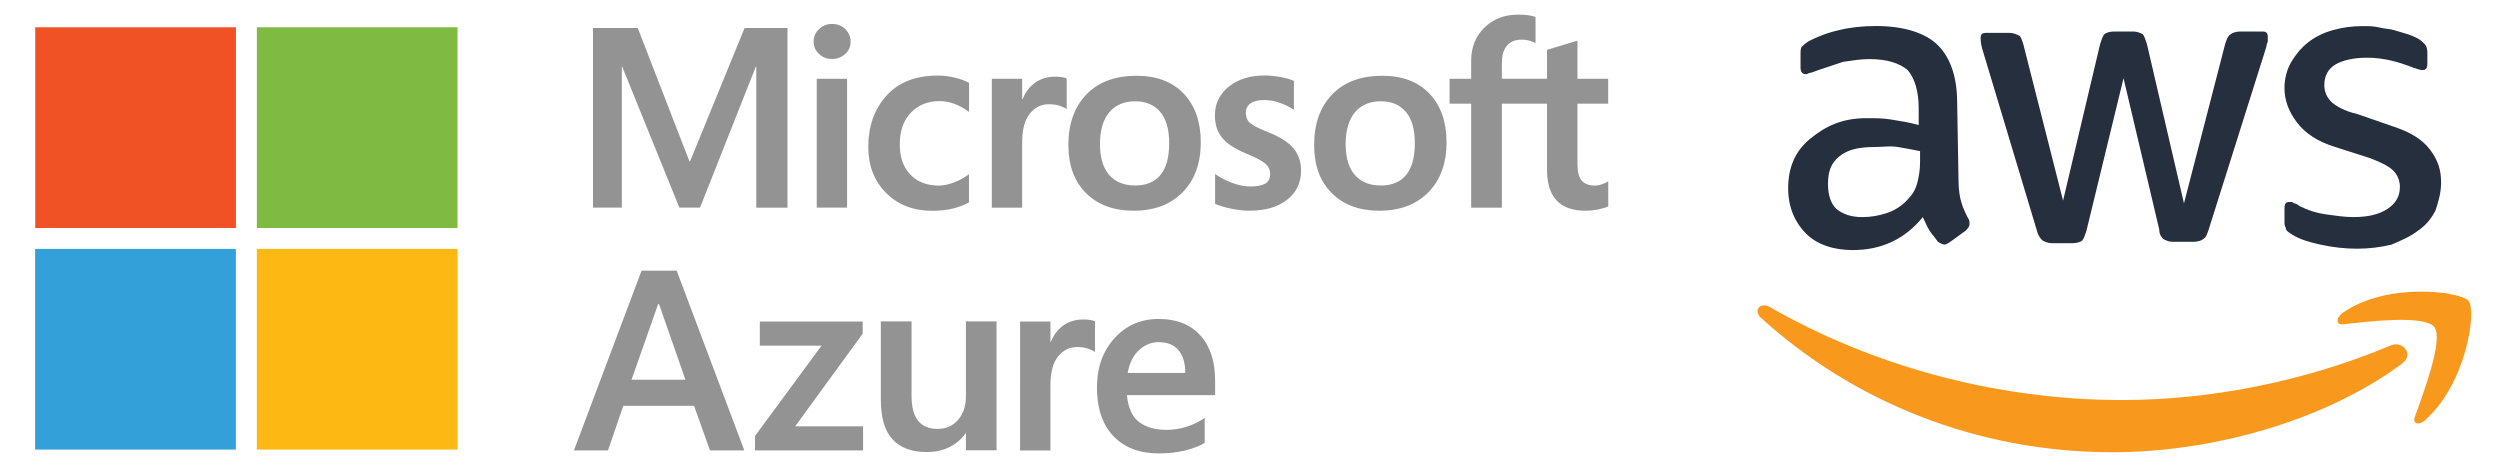
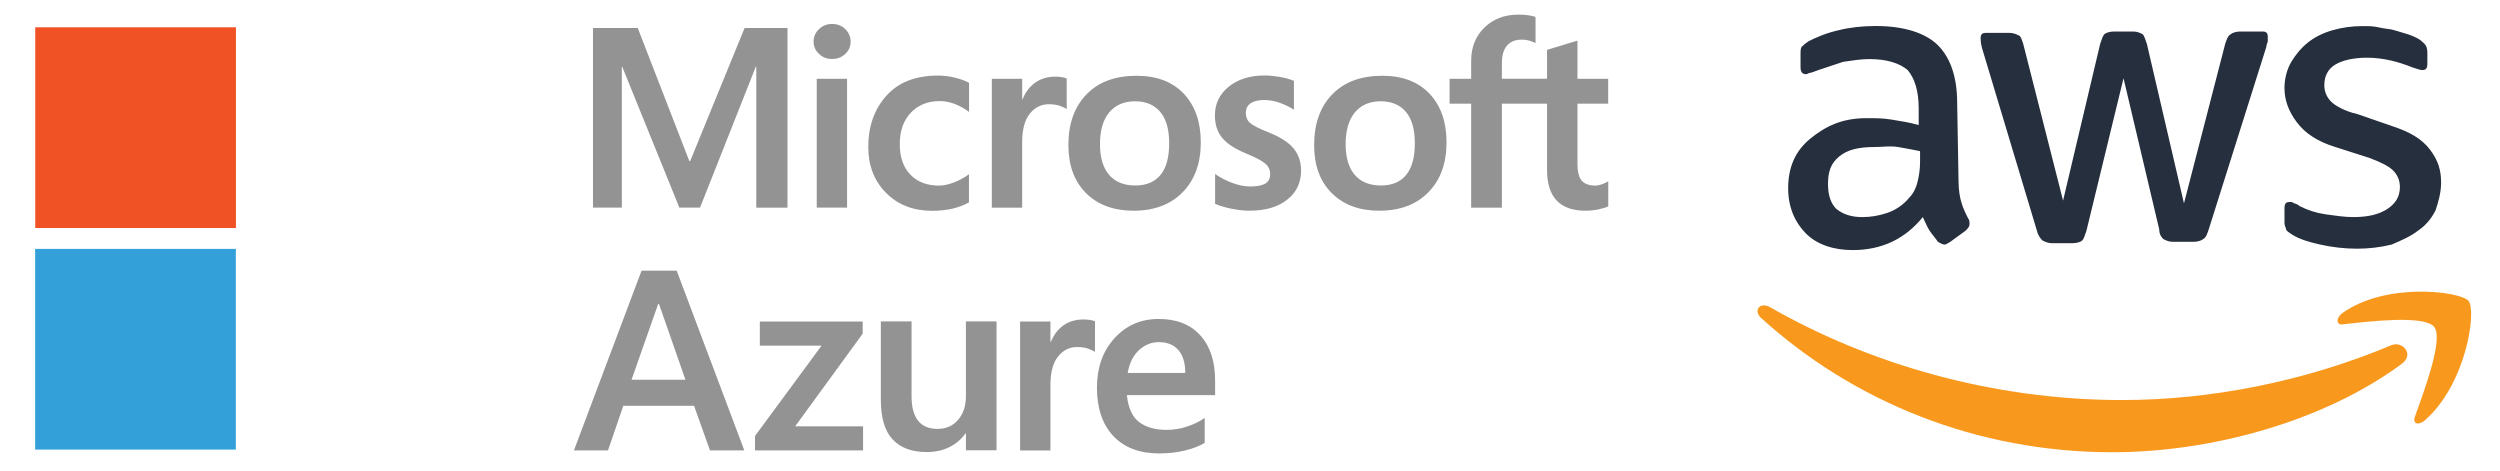
<svg xmlns="http://www.w3.org/2000/svg" version="1.1" id="Layer_1" x="0px" y="0px" viewBox="0 0 254.73 48" style="enable-background:new 0 0 254.73 48;" xml:space="preserve">
  <style type="text/css">
	.st0{fill:#262F3E;}
	.st1{fill-rule:evenodd;clip-rule:evenodd;fill:#F8991D;}
	.st2{fill:#939393;}
	.st3{fill:#F05225;}
	.st4{fill:#7FBB42;}
	.st5{fill:#33A0DA;}
	.st6{fill:#FDB813;}
</style>
  <g>
    <g>
      <path class="st0" d="M199.56,18.48c0,0.84,0.14,1.68,0.28,2.1c0.14,0.56,0.42,1.12,0.7,1.68c0.14,0.14,0.14,0.42,0.14,0.56    c0,0.28-0.14,0.42-0.42,0.7l-1.54,1.12c-0.28,0.14-0.42,0.28-0.56,0.28c-0.28,0-0.42-0.14-0.7-0.28c-0.28-0.42-0.56-0.7-0.84-1.12    s-0.42-0.84-0.7-1.4c-1.82,2.24-4.2,3.36-7.14,3.36c-1.96,0-3.64-0.56-4.76-1.68c-1.12-1.12-1.82-2.66-1.82-4.62    c0-2.1,0.7-3.78,2.24-5.04c1.54-1.26,3.22-2.1,5.74-2.1c0.84,0,1.68,0,2.52,0.14s1.82,0.28,2.8,0.56v-1.68    c0-1.82-0.42-3.08-1.12-3.92c-0.84-0.7-2.1-1.12-3.92-1.12c-0.84,0-1.68,0.14-2.66,0.28c-0.84,0.28-1.68,0.56-2.52,0.84    c-0.42,0.14-0.7,0.28-0.84,0.28c-0.14,0-0.28,0.14-0.42,0.14c-0.42,0-0.56-0.28-0.56-0.7V5.59c0-0.42,0-0.7,0.14-0.84    c0.14-0.14,0.28-0.28,0.7-0.56c0.84-0.42,1.82-0.84,3.08-1.12c1.12-0.28,2.38-0.42,3.78-0.42c2.8,0,5.04,0.7,6.3,1.96    s1.96,3.22,1.96,5.88L199.56,18.48L199.56,18.48z M189.76,22.12c0.84,0,1.68-0.14,2.52-0.42c0.84-0.28,1.68-0.84,2.24-1.54    c0.42-0.42,0.7-0.98,0.84-1.54c0.14-0.56,0.28-1.26,0.28-2.1v-1.12c-0.7-0.14-1.4-0.28-2.24-0.42s-1.54,0-2.38,0    c-1.68,0-2.8,0.28-3.64,0.98s-1.12,1.54-1.12,2.8c0,1.12,0.28,1.96,0.84,2.52C187.8,21.84,188.64,22.12,189.76,22.12z     M209.09,24.78c-0.42,0-0.7-0.14-0.98-0.28c-0.14-0.14-0.42-0.42-0.56-0.98l-5.6-18.63c-0.14-0.56-0.14-0.84-0.14-0.98    c0-0.42,0.14-0.56,0.56-0.56h2.38c0.42,0,0.7,0.14,0.98,0.28c0.14,0,0.28,0.42,0.42,0.84l4.06,15.97l3.78-15.97    c0.14-0.42,0.28-0.84,0.42-0.98c0.14-0.14,0.56-0.28,0.98-0.28h1.96c0.42,0,0.7,0.14,0.98,0.28c0.14,0.14,0.28,0.56,0.42,0.98    l3.78,16.25l4.2-16.25c0.14-0.42,0.28-0.84,0.56-0.98c0.14-0.14,0.56-0.28,0.98-0.28h2.24c0.42,0,0.56,0.14,0.56,0.56    c0,0.14,0,0.28,0,0.42s-0.14,0.28-0.14,0.56l-5.88,18.63c-0.14,0.42-0.28,0.84-0.56,0.98c-0.14,0.14-0.56,0.28-0.98,0.28h-2.1    c-0.42,0-0.7-0.14-0.98-0.28c-0.14-0.14-0.42-0.42-0.42-0.98l-3.64-15.41l-3.78,15.55c-0.14,0.42-0.28,0.84-0.42,0.98    s-0.56,0.28-0.98,0.28H209.09z M240.19,25.34c-1.26,0-2.52-0.14-3.78-0.42c-1.26-0.28-2.1-0.56-2.8-0.98    c-0.42-0.28-0.7-0.42-0.7-0.7c-0.14-0.28-0.14-0.42-0.14-0.7v-1.26c0-0.56,0.14-0.7,0.56-0.7c0.14,0,0.28,0,0.42,0.14    c0.14,0,0.42,0.14,0.56,0.28c0.84,0.42,1.68,0.7,2.66,0.84c0.98,0.14,1.96,0.28,2.8,0.28c1.54,0,2.66-0.28,3.5-0.84    c0.84-0.56,1.26-1.26,1.26-2.24c0-0.7-0.28-1.26-0.7-1.68c-0.42-0.42-1.26-0.84-2.38-1.26l-3.5-1.12    c-1.82-0.56-3.08-1.4-3.92-2.52c-0.84-1.12-1.26-2.24-1.26-3.5c0-0.98,0.28-1.96,0.7-2.66c0.42-0.7,0.98-1.4,1.68-1.96    s1.54-0.98,2.52-1.26c0.98-0.28,1.96-0.42,3.08-0.42c0.56,0,1.12,0,1.68,0.14c0.56,0.14,1.12,0.14,1.54,0.28    c0.42,0.14,0.98,0.28,1.4,0.42c0.42,0.14,0.7,0.28,0.98,0.42s0.56,0.42,0.7,0.56c0.14,0.14,0.28,0.42,0.28,0.84v1.12    c0,0.56-0.14,0.7-0.56,0.7c-0.14,0-0.56-0.14-0.98-0.28c-1.4-0.56-2.94-0.98-4.62-0.98c-1.4,0-2.52,0.28-3.22,0.7    s-1.12,1.12-1.12,2.1c0,0.7,0.28,1.26,0.7,1.68c0.42,0.42,1.4,0.98,2.66,1.26l3.64,1.26c1.68,0.56,2.94,1.26,3.78,2.38    c0.84,1.12,1.12,2.1,1.12,3.36c0,0.98-0.28,1.96-0.56,2.8c-0.42,0.84-0.98,1.54-1.82,2.1c-0.7,0.56-1.68,0.98-2.66,1.4    C242.57,25.2,241.31,25.34,240.19,25.34z" />
      <g>
        <path class="st1" d="M244.67,37.11c-7.98,5.88-19.47,8.97-29.42,8.97c-13.87,0-26.47-5.18-35.86-13.73     c-0.7-0.7-0.14-1.54,0.84-1.12c10.23,5.88,22.83,9.53,36,9.53c8.82,0,18.49-1.82,27.46-5.6     C244.81,34.73,246.07,36.13,244.67,37.11z" />
        <path class="st1" d="M248.03,33.32c-0.98-1.26-6.72-0.56-9.25-0.28c-0.7,0.14-0.84-0.56-0.14-1.12     c4.48-3.22,12.05-2.24,12.89-1.26c0.84,1.12-0.28,8.54-4.48,12.19c-0.7,0.56-1.26,0.28-0.98-0.42     C246.91,40.05,249.01,34.59,248.03,33.32z" />
      </g>
    </g>
    <g>
      <g>
        <path class="st2" d="M67.06,30.98l-2.71,7.71h5.49l-2.69-7.71H67.06z M68.95,27.58l6.89,18.31h-3.5l-1.62-4.54h-7.21l-1.56,4.54     h-3.47l6.89-18.31H68.95z" />
        <polygon class="st2" points="77.42,32.76 87.9,32.76 87.9,34 81.02,43.44 87.94,43.44 87.94,45.89 76.93,45.89 76.93,44.42      83.71,35.22 77.42,35.22    " />
        <path class="st2" d="M101.54,32.76v13.12h-3.12v-1.72h-0.05c-0.41,0.6-0.96,1.06-1.64,1.4c-0.69,0.34-1.45,0.5-2.31,0.5     c-1.52,0-2.68-0.43-3.48-1.3c-0.8-0.86-1.19-2.21-1.19-4.03v-7.98h3.13v7.61c0,1.11,0.22,1.94,0.66,2.5     c0.44,0.56,1.1,0.84,1.98,0.84c0.88,0,1.58-0.31,2.11-0.93c0.53-0.62,0.79-1.42,0.79-2.42v-7.6H101.54z" />
        <path class="st2" d="M110.41,32.55c0.25,0,0.47,0.02,0.66,0.05c0.19,0.03,0.36,0.08,0.5,0.13v3.13c-0.16-0.12-0.4-0.23-0.71-0.34     c-0.31-0.11-0.69-0.16-1.13-0.16c-0.76,0-1.4,0.32-1.92,0.96c-0.52,0.64-0.78,1.62-0.78,2.95v6.63h-3.09V32.76h3.09v2.07h0.05     c0.28-0.71,0.71-1.27,1.28-1.68C108.93,32.75,109.62,32.55,110.41,32.55" />
        <path class="st2" d="M120.77,38c0-1.02-0.24-1.8-0.71-2.34c-0.47-0.54-1.14-0.8-2-0.8c-0.74,0-1.4,0.27-1.99,0.8     c-0.59,0.53-0.98,1.31-1.17,2.34H120.77z M122.75,42.58v2.54c-0.51,0.32-1.18,0.58-2,0.78c-0.83,0.2-1.71,0.3-2.64,0.3     c-2,0-3.55-0.59-4.67-1.77c-1.11-1.18-1.67-2.83-1.67-4.94c0-2.03,0.59-3.71,1.78-5.02c1.19-1.32,2.69-1.97,4.51-1.97     c1.81,0,3.23,0.55,4.24,1.67c1.01,1.11,1.51,2.65,1.51,4.6v1.49h-8.99c0.14,1.32,0.56,2.24,1.27,2.76     c0.71,0.52,1.63,0.78,2.75,0.78c0.74,0,1.45-0.11,2.12-0.34C121.63,43.24,122.23,42.95,122.75,42.58" />
      </g>
      <path class="st2" d="M157.63,10.56h-4.6v10.6h-3.13v-10.6h-2.2V8.03h2.2V6.2c0-1.38,0.45-2.51,1.35-3.39    c0.9-0.88,2.05-1.32,3.45-1.32c0.37,0,0.71,0.02,0.99,0.06c0.29,0.04,0.55,0.1,0.77,0.17v2.67c-0.1-0.06-0.28-0.13-0.54-0.22    c-0.26-0.08-0.55-0.13-0.88-0.13c-0.65,0-1.14,0.2-1.49,0.61c-0.35,0.4-0.52,1-0.52,1.79v1.58h4.6V5.08l3.1-0.94v3.89h3.13v2.53    h-3.13v6.14c0,0.81,0.15,1.38,0.44,1.71c0.29,0.33,0.75,0.5,1.39,0.5c0.18,0,0.39-0.04,0.65-0.13c0.25-0.08,0.47-0.19,0.66-0.31    v2.55c-0.19,0.11-0.52,0.21-0.98,0.31c-0.46,0.09-0.9,0.14-1.35,0.14c-1.3,0-2.28-0.35-2.93-1.04c-0.65-0.69-0.98-1.74-0.98-3.13    V10.56z M137.11,14.68c0,1.37,0.31,2.42,0.93,3.14c0.62,0.72,1.51,1.08,2.67,1.08c1.12,0,1.98-0.36,2.57-1.08    c0.59-0.72,0.88-1.8,0.88-3.22c0-1.41-0.3-2.48-0.91-3.2c-0.61-0.72-1.46-1.08-2.56-1.08c-1.13,0-2.01,0.38-2.64,1.13    C137.43,12.21,137.11,13.29,137.11,14.68 M133.9,14.78c0-2.17,0.61-3.89,1.84-5.16c1.23-1.27,2.93-1.9,5.11-1.9    c2.05,0,3.65,0.61,4.81,1.83c1.15,1.22,1.73,2.87,1.73,4.95c0,2.13-0.61,3.82-1.84,5.08c-1.23,1.26-2.9,1.89-5.01,1.89    c-2.03,0-3.65-0.6-4.84-1.79C134.49,18.48,133.9,16.85,133.9,14.78 M126.94,11.48c0,0.44,0.14,0.79,0.42,1.04    c0.28,0.25,0.9,0.57,1.86,0.95c1.23,0.49,2.1,1.05,2.6,1.67c0.5,0.62,0.75,1.36,0.75,2.24c0,1.23-0.47,2.23-1.42,2.97    c-0.95,0.75-2.23,1.12-3.85,1.12c-0.54,0-1.15-0.07-1.81-0.2c-0.66-0.13-1.22-0.3-1.68-0.5v-3.04c0.56,0.39,1.17,0.7,1.81,0.93    c0.65,0.23,1.23,0.34,1.76,0.34c0.7,0,1.21-0.1,1.54-0.29c0.33-0.2,0.5-0.52,0.5-0.98c0-0.43-0.17-0.79-0.52-1.08    c-0.34-0.29-1-0.63-1.96-1.02c-1.14-0.48-1.95-1.01-2.43-1.61c-0.48-0.6-0.72-1.35-0.72-2.27c0-1.18,0.47-2.16,1.41-2.92    c0.94-0.76,2.16-1.14,3.66-1.14c0.46,0,0.97,0.05,1.55,0.15c0.57,0.1,1.05,0.23,1.43,0.4v2.94c-0.41-0.27-0.89-0.51-1.43-0.7    c-0.54-0.2-1.09-0.29-1.62-0.29c-0.59,0-1.04,0.12-1.37,0.34C127.1,10.76,126.94,11.08,126.94,11.48 M112.08,14.68    c0,1.37,0.31,2.42,0.93,3.14c0.62,0.72,1.51,1.08,2.67,1.08c1.12,0,1.98-0.36,2.57-1.08c0.59-0.72,0.88-1.8,0.88-3.22    c0-1.41-0.3-2.48-0.91-3.2c-0.61-0.72-1.46-1.08-2.56-1.08c-1.13,0-2.01,0.38-2.64,1.13C112.39,12.21,112.08,13.29,112.08,14.68     M108.86,14.78c0-2.17,0.61-3.89,1.84-5.16c1.23-1.27,2.93-1.9,5.11-1.9c2.05,0,3.65,0.61,4.81,1.83    c1.15,1.22,1.73,2.87,1.73,4.95c0,2.13-0.61,3.82-1.84,5.08c-1.23,1.26-2.89,1.89-5.01,1.89c-2.03,0-3.65-0.6-4.84-1.79    C109.46,18.48,108.86,16.85,108.86,14.78 M107.53,7.81c0.25,0,0.47,0.02,0.66,0.05c0.2,0.03,0.36,0.08,0.5,0.13v3.13    c-0.16-0.12-0.4-0.23-0.71-0.34c-0.31-0.11-0.69-0.16-1.13-0.16c-0.76,0-1.4,0.32-1.92,0.96c-0.52,0.64-0.78,1.62-0.78,2.95v6.63    h-3.09V8.03h3.09v2.07h0.05c0.28-0.72,0.71-1.27,1.28-1.68C106.04,8.02,106.73,7.81,107.53,7.81 M95.68,18.91    c0.46,0,0.97-0.11,1.52-0.32c0.55-0.21,1.06-0.49,1.53-0.84v2.87c-0.49,0.28-1.05,0.49-1.68,0.64c-0.63,0.14-1.31,0.22-2.06,0.22    c-1.93,0-3.5-0.61-4.71-1.83c-1.21-1.22-1.81-2.78-1.81-4.68c0-2.11,0.62-3.85,1.85-5.22c1.23-1.37,2.98-2.05,5.25-2.05    c0.58,0,1.16,0.07,1.76,0.22c0.59,0.15,1.06,0.32,1.41,0.52v2.96c-0.48-0.35-0.96-0.62-1.46-0.81c-0.5-0.19-1.01-0.29-1.53-0.29    c-1.22,0-2.2,0.4-2.95,1.19c-0.75,0.79-1.12,1.86-1.12,3.2c0,1.33,0.36,2.36,1.08,3.1C93.47,18.54,94.45,18.91,95.68,18.91     M83.22,21.15h3.09V8.03h-3.09V21.15z M82.9,4.24c0-0.51,0.19-0.94,0.56-1.28c0.37-0.35,0.81-0.52,1.32-0.52    c0.54,0,1,0.18,1.35,0.53c0.36,0.35,0.54,0.78,0.54,1.27c0,0.5-0.18,0.92-0.55,1.26c-0.37,0.34-0.81,0.51-1.34,0.51    c-0.53,0-0.97-0.17-1.33-0.52C83.08,5.15,82.9,4.73,82.9,4.24 M80.24,2.85v18.31h-3.18V6.8h-0.05l-5.68,14.35h-2.11L63.4,6.8    h-0.04v14.35h-2.94V2.85h4.56l5.26,13.57h0.08l5.55-13.57H80.24z" />
      <rect x="3.59" y="2.78" class="st3" width="20.45" height="20.45" />
-       <rect x="26.17" y="2.78" class="st4" width="20.45" height="20.45" />
      <rect x="3.58" y="25.36" class="st5" width="20.45" height="20.45" />
-       <rect x="26.17" y="25.36" class="st6" width="20.45" height="20.45" />
    </g>
  </g>
</svg>